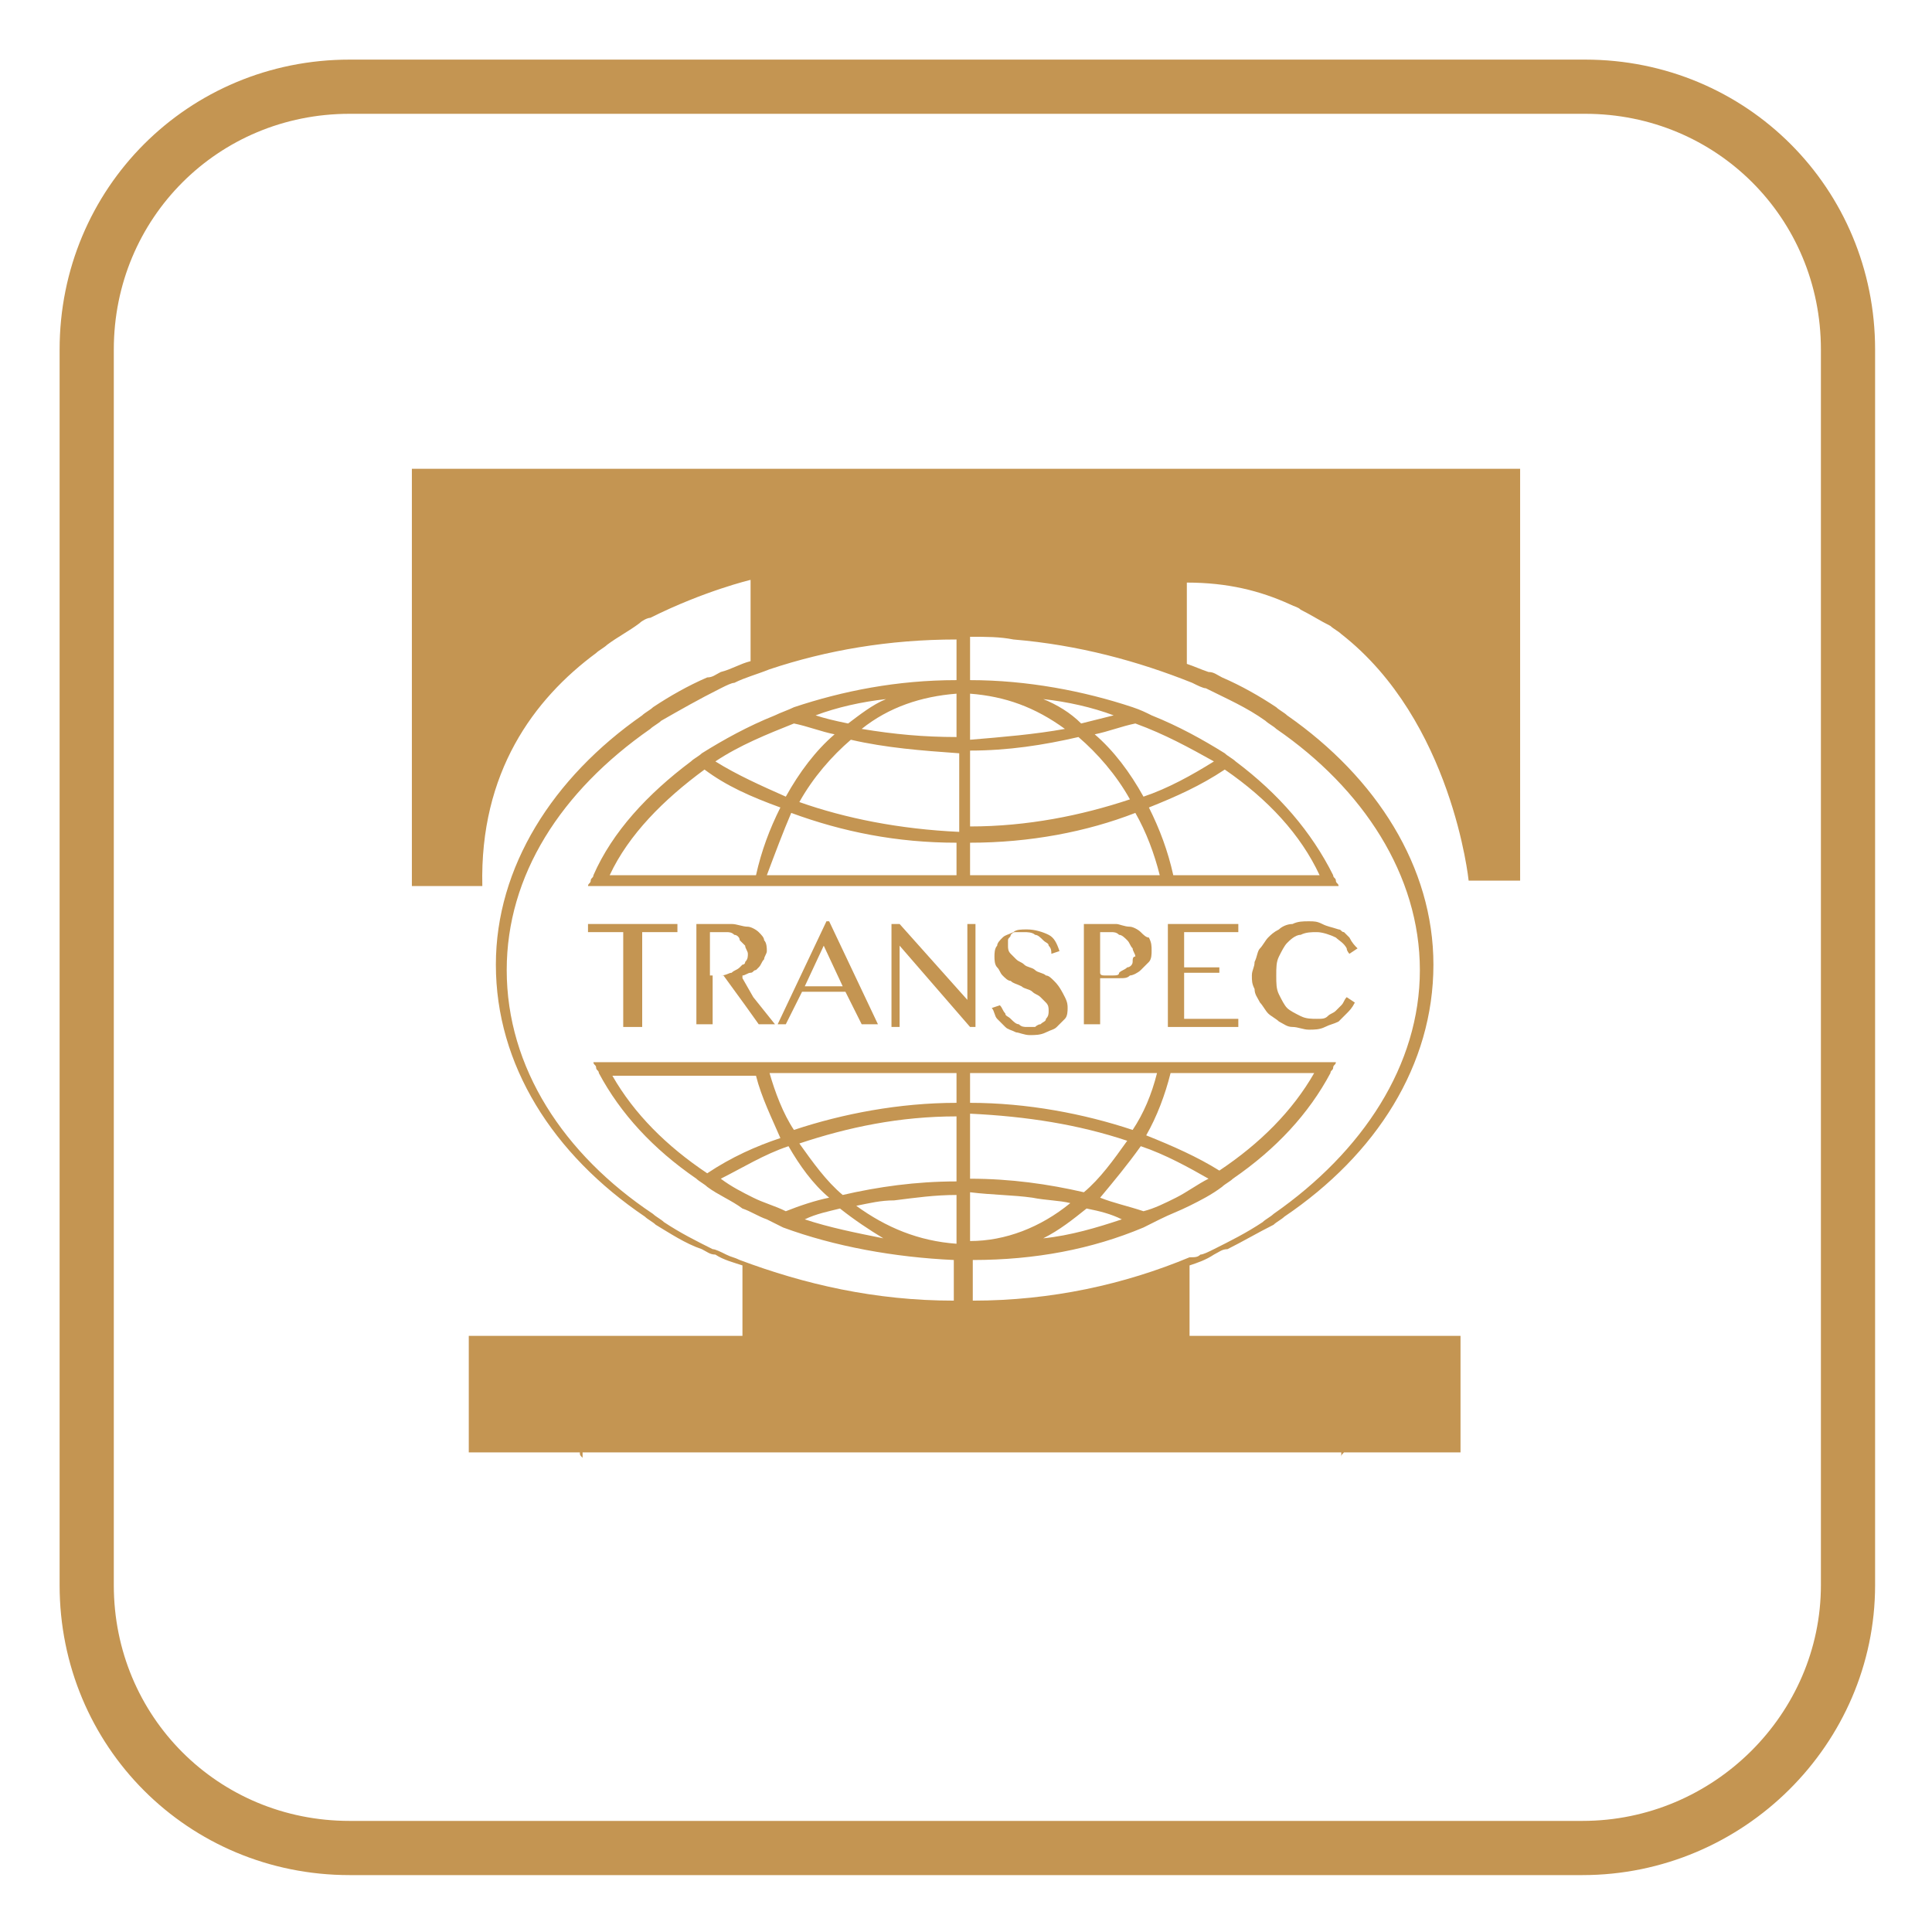
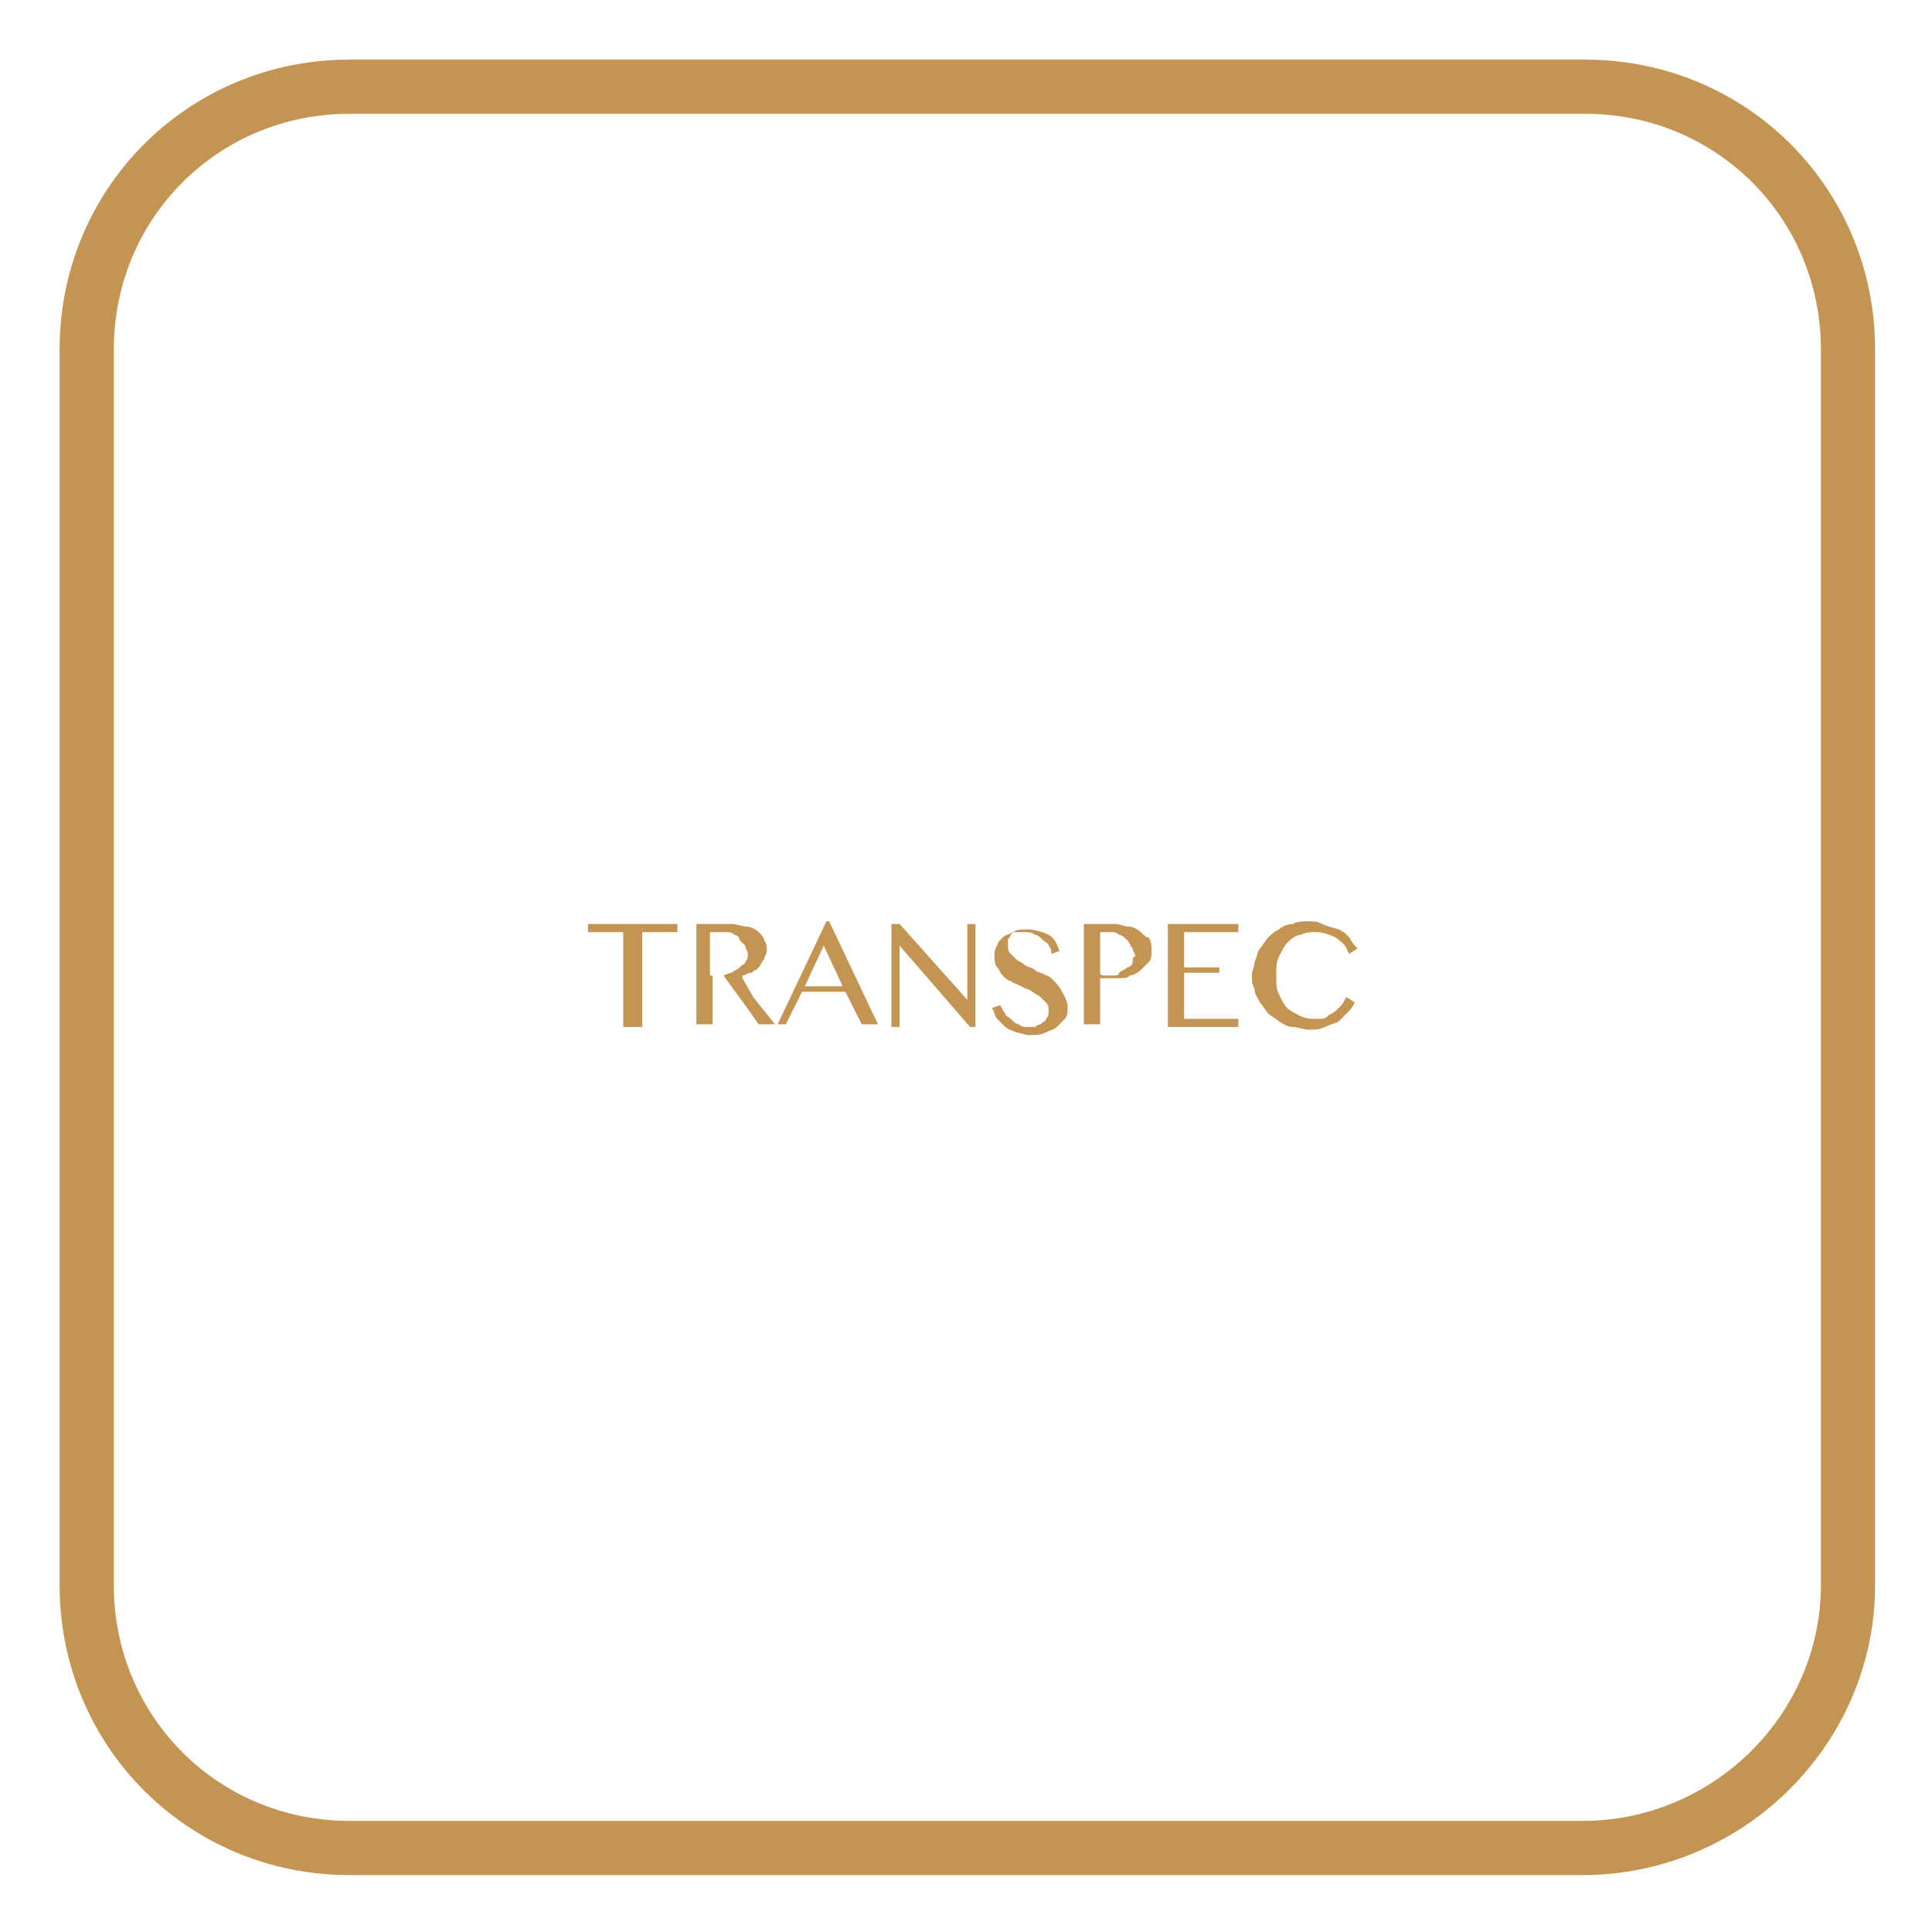
<svg xmlns="http://www.w3.org/2000/svg" version="1.1" id="圖層_1" x="0px" y="0px" width="71.3px" height="71.3px" viewBox="0 0 71.3 71.3" style="enable-background:new 0 0 71.3 71.3;" xml:space="preserve">
  <style type="text/css">
	.st0{fill:none;stroke:#C49552;stroke-width:2;stroke-linecap:round;stroke-linejoin:round;stroke-miterlimit:10;}
	.st1{fill:#C49552;}
</style>
  <g>
    <path class="st0" d="M58.4,68.2H12.9c-5.4,0-9.7-4.3-9.7-9.7V12.9c0-5.4,4.3-9.7,9.7-9.7h45.6c5.4,0,9.7,4.3,9.7,9.7v45.6   C68.2,63.8,63.8,68.2,58.4,68.2z" />
    <g>
      <g>
        <g>
          <g>
-             <path class="st1" d="M50,17.3h-0.5h-0.2h-0.5H22.3h-0.5h-0.2h-0.5h-5.9v15.4h2.6c-0.1-4.2,1.9-6.9,4.2-8.6       c0.1-0.1,0.3-0.2,0.4-0.3c0.4-0.3,0.8-0.5,1.2-0.8c0.1-0.1,0.3-0.2,0.4-0.2c2-1,3.7-1.4,3.7-1.4v3c-0.4,0.1-0.7,0.3-1.1,0.4       c-0.2,0.1-0.3,0.2-0.5,0.2c-0.7,0.3-1.4,0.7-2,1.1c-0.1,0.1-0.3,0.2-0.4,0.3c-3.3,2.3-5.4,5.6-5.4,9.2c0,3.7,2.1,7,5.5,9.3       c0.1,0.1,0.3,0.2,0.4,0.3c0.5,0.3,1.1,0.7,1.7,0.9c0.2,0.1,0.3,0.2,0.5,0.2c0.3,0.2,0.7,0.3,1,0.4v2.6h-4.3h-0.6h-0.8h-0.5       h-3.9v4.3h3.7h0.4c0,0.1,0,0.1,0.1,0.2c0-0.1,0-0.1,0-0.2H22h27.1h0.4c0,0.1,0,0.1,0,0.2c0-0.1,0-0.1,0.1-0.2H50h3.9v-4.3h-4.1       h-0.5h-0.8H48h-4.1v-2.6c0.3-0.1,0.6-0.2,0.9-0.4c0.2-0.1,0.3-0.2,0.5-0.2c0.6-0.3,1.1-0.6,1.7-0.9c0.1-0.1,0.3-0.2,0.4-0.3       c3.4-2.3,5.5-5.6,5.5-9.3c0-3.6-2.1-6.9-5.4-9.2c-0.1-0.1-0.3-0.2-0.4-0.3c-0.6-0.4-1.3-0.8-2-1.1c-0.2-0.1-0.3-0.2-0.5-0.2       c-0.3-0.1-0.5-0.2-0.8-0.3v-3c1.5,0,2.7,0.3,3.8,0.8c0.2,0.1,0.3,0.1,0.4,0.2c0.4,0.2,0.7,0.4,1.1,0.6c0.1,0.1,0.3,0.2,0.4,0.3       c4.1,3.2,4.7,9.1,4.7,9.1h1.9V17.3H50z M35.8,25.6c1.3,0.1,2.4,0.5,3.5,1.3c-1.1,0.2-2.3,0.3-3.5,0.4V25.6z M42.2,29.4       c-0.5-0.9-1.1-1.7-1.8-2.3c0.5-0.1,1-0.3,1.5-0.4c1.1,0.4,2,0.9,2.9,1.4C44,28.6,43.1,29.1,42.2,29.4z M45.2,28.4       c1.6,1.1,2.8,2.4,3.5,3.9h-5.4c-0.2-0.9-0.5-1.7-0.9-2.5C43.4,29.4,44.3,29,45.2,28.4z M39.9,26.7c-0.4-0.4-0.9-0.7-1.4-0.9       c0.9,0.1,1.8,0.3,2.6,0.6C40.7,26.5,40.3,26.6,39.9,26.7z M35.8,27.7c1.4,0,2.7-0.2,4-0.5c0.7,0.6,1.4,1.4,1.9,2.3       c-1.8,0.6-3.8,1-5.9,1V27.7z M35.8,31.1c2.2,0,4.3-0.4,6.1-1.1c0.4,0.7,0.7,1.5,0.9,2.3h-7V31.1z M35.3,44.2v1.7       c-1.4-0.1-2.6-0.6-3.7-1.4c0.5-0.1,0.9-0.2,1.4-0.2c0.8-0.1,1.5-0.2,2.3-0.2V44.2z M29.1,42.3c0.4,0.7,0.9,1.4,1.5,1.9       c0,0,0,0,0,0c-0.5,0.1-1.1,0.3-1.6,0.5c-0.4-0.2-0.8-0.3-1.2-0.5c-0.4-0.2-0.8-0.4-1.2-0.7C27.4,43.1,28.2,42.6,29.1,42.3z        M26.1,43.3c-1.5-1-2.7-2.2-3.5-3.6h5.3c0.2,0.8,0.6,1.6,0.9,2.3C27.9,42.3,27,42.7,26.1,43.3z M31,44.6       c0.5,0.4,1.1,0.8,1.6,1.1c-1-0.2-2-0.4-2.9-0.7C30.1,44.8,30.6,44.7,31,44.6z M35.3,43.6c-1.5,0-2.9,0.2-4.2,0.5       c-0.6-0.5-1.1-1.2-1.6-1.9c1.8-0.6,3.7-1,5.8-1V43.6z M35.3,40.7c-2.1,0-4.2,0.4-6,1c-0.4-0.6-0.7-1.4-0.9-2.1h6.9V40.7z        M44,25.2c0.2,0.1,0.4,0.2,0.5,0.2c0.8,0.4,1.5,0.7,2.2,1.2c0.1,0.1,0.3,0.2,0.4,0.3c3.2,2.2,5.3,5.4,5.3,8.9       c0,3.5-2.1,6.7-5.4,9c-0.1,0.1-0.3,0.2-0.4,0.3c-0.6,0.4-1.2,0.7-1.8,1c-0.2,0.1-0.4,0.2-0.5,0.2c-0.1,0.1-0.2,0.1-0.4,0.1       c-2.4,1-5.1,1.6-8,1.6v-1.5c2.3,0,4.4-0.4,6.3-1.2c0.2-0.1,0.4-0.2,0.6-0.3c0.4-0.2,0.7-0.3,1.1-0.5c0.4-0.2,0.8-0.4,1.2-0.7       c0.1-0.1,0.3-0.2,0.4-0.3c1.6-1.1,2.8-2.4,3.6-3.9c0-0.1,0.1-0.1,0.1-0.2c0-0.1,0.1-0.1,0.1-0.2h-0.5h-5.4h-0.5H28.3h-0.5h-5.4       h-0.5c0,0.1,0.1,0.1,0.1,0.2c0,0.1,0.1,0.1,0.1,0.2c0.8,1.5,2,2.8,3.6,3.9c0.1,0.1,0.3,0.2,0.4,0.3c0.4,0.3,0.9,0.5,1.3,0.8       c0.3,0.1,0.6,0.3,0.9,0.4c0.2,0.1,0.4,0.2,0.6,0.3c1.9,0.7,4.1,1.1,6.3,1.2v1.5c-2.9,0-5.5-0.6-7.9-1.5       c-0.2-0.1-0.3-0.1-0.5-0.2c-0.2-0.1-0.4-0.2-0.5-0.2c-0.6-0.3-1.2-0.6-1.8-1c-0.1-0.1-0.3-0.2-0.4-0.3c-3.3-2.2-5.4-5.4-5.4-9       c0-3.5,2-6.6,5.3-8.9c0.1-0.1,0.3-0.2,0.4-0.3c0.7-0.4,1.4-0.8,2.2-1.2c0.2-0.1,0.4-0.2,0.5-0.2c0.4-0.2,0.8-0.3,1.3-0.5       c2.1-0.7,4.4-1.1,6.9-1.1v0.3v1.2c-2.2,0-4.2,0.4-6,1c-0.2,0.1-0.5,0.2-0.7,0.3c-1,0.4-1.9,0.9-2.7,1.4       c-0.1,0.1-0.3,0.2-0.4,0.3c-1.6,1.2-2.9,2.6-3.6,4.2c0,0.1-0.1,0.1-0.1,0.2c0,0.1-0.1,0.1-0.1,0.2h0.5h5.5h0.5h14.7h0.5h5.5       h0.5c0-0.1-0.1-0.1-0.1-0.2c0-0.1-0.1-0.1-0.1-0.2c-0.8-1.6-2-3-3.6-4.2c-0.1-0.1-0.3-0.2-0.4-0.3c-0.8-0.5-1.7-1-2.7-1.4       c-0.2-0.1-0.4-0.2-0.7-0.3c-1.8-0.6-3.9-1-6-1v-1.3v-0.3c0.6,0,1.1,0,1.6,0.1C39.8,23.8,42,24.4,44,25.2z M40.6,44.2       C40.6,44.2,40.6,44.2,40.6,44.2c0.5-0.6,1-1.2,1.5-1.9c0.9,0.3,1.8,0.8,2.5,1.2c-0.4,0.2-0.8,0.5-1.2,0.7       c-0.4,0.2-0.8,0.4-1.2,0.5C41.6,44.5,41.1,44.4,40.6,44.2z M41.4,45c-0.9,0.3-1.9,0.6-2.9,0.7c0.6-0.3,1.1-0.7,1.6-1.1       C40.6,44.7,41,44.8,41.4,45z M42.3,41.9c0.4-0.7,0.7-1.5,0.9-2.3h5.3c-0.8,1.4-2,2.6-3.5,3.6C44.2,42.7,43.3,42.3,42.3,41.9z        M41.8,41.7c-1.8-0.6-3.9-1-6-1v-1.1h6.9C42.5,40.4,42.2,41.1,41.8,41.7z M41.6,42.1c-0.5,0.7-1,1.4-1.6,1.9       c-1.3-0.3-2.7-0.5-4.2-0.5v-2.4C37.9,41.2,39.8,41.5,41.6,42.1z M38.1,44.2c0.5,0.1,1,0.1,1.4,0.2c-1.1,0.9-2.4,1.4-3.7,1.4       v-1.7V44C36.6,44.1,37.4,44.1,38.1,44.2z M30.8,27.1c-0.7,0.6-1.3,1.4-1.8,2.3c-0.9-0.4-1.8-0.8-2.6-1.3c0.9-0.6,1.9-1,2.9-1.4       C29.8,26.8,30.3,27,30.8,27.1z M30.1,26.4c0.8-0.3,1.7-0.5,2.6-0.6c-0.5,0.2-1,0.6-1.4,0.9C30.8,26.6,30.4,26.5,30.1,26.4z        M28.8,29.8c-0.4,0.8-0.7,1.6-0.9,2.5h-5.4c0.7-1.5,2-2.8,3.5-3.9C26.8,29,27.7,29.4,28.8,29.8z M29.2,30       c1.9,0.7,3.9,1.1,6.1,1.1v1.2h-7C28.6,31.5,28.9,30.7,29.2,30z M29.5,29.6c0.5-0.9,1.2-1.7,1.9-2.3c1.3,0.3,2.6,0.4,4,0.5v2.9       C33.2,30.6,31.2,30.2,29.5,29.6z M31.8,26.9c1-0.8,2.2-1.2,3.5-1.3v1.6C34.1,27.2,33,27.1,31.8,26.9z" />
            <polygon class="st1" points="21.7,34.1 21.7,34.4 21.7,34.4 23,34.4 23,37.9 23.7,37.9 23.7,34.4 25,34.4 25,34.1 21.8,34.1             " />
            <path class="st1" d="M27.4,36.1L27.4,36.1c0-0.1,0-0.1,0-0.1c0.1,0,0.2-0.1,0.3-0.1c0.1,0,0.1-0.1,0.2-0.1c0,0,0.1-0.1,0.1-0.1       c0.1-0.1,0.1-0.2,0.2-0.3c0-0.1,0.1-0.2,0.1-0.3c0-0.1,0-0.3-0.1-0.4c0-0.1-0.1-0.2-0.2-0.3c0,0,0,0,0,0       c-0.1-0.1-0.3-0.2-0.4-0.2l0,0c-0.2,0-0.4-0.1-0.6-0.1h-1.3v3.7h0.6v-1.8h0.4l0.8,1.1l0.5,0.7H28h0.6l-0.8-1L27.4,36.1z        M27,35.9c-0.1,0-0.2,0.1-0.4,0.1h-0.4v-1.6h0.6c0.1,0,0.2,0,0.3,0.1c0.1,0,0.2,0.1,0.2,0.2c0,0,0.1,0.1,0.1,0.1       c0,0,0.1,0.1,0.1,0.1c0,0.1,0.1,0.2,0.1,0.3c0,0.1,0,0.2-0.1,0.3c0,0.1-0.1,0.1-0.1,0.1c0,0-0.1,0.1-0.1,0.1       C27.2,35.8,27.1,35.8,27,35.9z" />
            <path class="st1" d="M30.5,34l-1.8,3.8H29l0.6-1.2h1.6l0.6,1.2h0.6L30.6,34H30.5z M29.7,36.4l0.7-1.5l0.7,1.5H29.7z" />
            <polygon class="st1" points="35.7,36.9 35.7,36.9 33.2,34.1 32.9,34.1 32.9,37.9 33.2,37.9 33.2,34.9 33.2,34.9 35.8,37.9        36,37.9 36,34.1 35.7,34.1      " />
            <path class="st1" d="M38.9,36.2c-0.1-0.1-0.2-0.2-0.3-0.2c-0.1-0.1-0.3-0.1-0.4-0.2c-0.1-0.1-0.3-0.1-0.4-0.2       c-0.1-0.1-0.2-0.1-0.3-0.2c-0.1-0.1-0.2-0.2-0.2-0.2c-0.1-0.1-0.1-0.2-0.1-0.3c0-0.1,0-0.1,0-0.2c0-0.1,0.1-0.1,0.1-0.2       c0.1-0.1,0.1-0.1,0.2-0.1c0.1,0,0.2,0,0.3,0c0.1,0,0.3,0,0.4,0.1c0.1,0,0.2,0.1,0.3,0.2c0.1,0.1,0.2,0.1,0.2,0.2       c0.1,0.1,0.1,0.2,0.1,0.3l0.3-0.1c-0.1-0.3-0.2-0.5-0.4-0.6c-0.2-0.1-0.5-0.2-0.8-0.2c-0.2,0-0.4,0-0.5,0.1       c-0.2,0.1-0.3,0.1-0.4,0.2c-0.1,0.1-0.2,0.2-0.2,0.3c-0.1,0.1-0.1,0.3-0.1,0.4c0,0.1,0,0.3,0.1,0.4c0.1,0.1,0.1,0.2,0.2,0.3       c0.1,0.1,0.2,0.2,0.3,0.2c0.1,0.1,0.2,0.1,0.4,0.2c0.1,0.1,0.3,0.1,0.4,0.2c0.1,0.1,0.2,0.1,0.3,0.2c0.1,0.1,0.2,0.2,0.2,0.2       c0.1,0.1,0.1,0.2,0.1,0.3c0,0.1,0,0.2-0.1,0.3c0,0.1-0.1,0.1-0.2,0.2c-0.1,0-0.2,0.1-0.2,0.1c-0.1,0-0.2,0-0.3,0       c-0.1,0-0.2,0-0.3-0.1c-0.1,0-0.2-0.1-0.3-0.2c-0.1-0.1-0.2-0.1-0.2-0.2c-0.1-0.1-0.1-0.2-0.2-0.3l-0.3,0.1       c0.1,0.1,0.1,0.3,0.2,0.4c0.1,0.1,0.2,0.2,0.3,0.3c0.1,0.1,0.2,0.1,0.4,0.2c0.1,0,0.3,0.1,0.5,0.1c0.2,0,0.4,0,0.6-0.1       c0.2-0.1,0.3-0.1,0.4-0.2c0.1-0.1,0.2-0.2,0.3-0.3c0.1-0.1,0.1-0.3,0.1-0.4c0-0.1,0-0.2-0.1-0.4C39.1,36.4,39,36.3,38.9,36.2z" />
            <path class="st1" d="M42.1,34.4c-0.1-0.1-0.3-0.2-0.4-0.2c-0.2,0-0.4-0.1-0.5-0.1h-1.2v3.7h0.6v-1.7c0,0,0.1,0,0.1,0       s0.1,0,0.2,0c0.1,0,0.1,0,0.2,0c0.1,0,0.1,0,0.2,0c0.2,0,0.3,0,0.4-0.1c0.1,0,0.3-0.1,0.4-0.2c0.1-0.1,0.2-0.2,0.3-0.3       c0.1-0.1,0.1-0.3,0.1-0.4c0-0.2,0-0.3-0.1-0.5C42.3,34.6,42.2,34.5,42.1,34.4z M41.8,35.5c0,0.1-0.1,0.2-0.2,0.2       c-0.1,0.1-0.2,0.1-0.3,0.2C41.3,36,41.2,36,41,36c-0.1,0-0.2,0-0.2,0c-0.1,0-0.2,0-0.2-0.1v-1.5H41c0.1,0,0.2,0,0.3,0.1       c0.1,0,0.2,0.1,0.3,0.2c0.1,0.1,0.1,0.2,0.2,0.3c0,0.1,0.1,0.2,0.1,0.3C41.8,35.3,41.8,35.4,41.8,35.5z" />
            <polygon class="st1" points="43.2,34.1 43.1,34.1 43.1,37.9 43.1,37.9 43.6,37.9 45.7,37.9 45.7,37.6 43.7,37.6 43.7,37.2        43.7,35.9 43.8,35.9 45,35.9 45,35.7 43.8,35.7 43.7,35.7 43.7,34.4 43.7,34.4 45.7,34.4 45.7,34.1 43.7,34.1      " />
            <path class="st1" d="M48.8,34.1c-0.2-0.1-0.3-0.1-0.5-0.1c-0.2,0-0.4,0-0.6,0.1c-0.2,0-0.4,0.1-0.5,0.2       c-0.2,0.1-0.3,0.2-0.4,0.3c-0.1,0.1-0.2,0.3-0.3,0.4c-0.1,0.1-0.1,0.3-0.2,0.5c0,0.2-0.1,0.3-0.1,0.5c0,0.2,0,0.3,0.1,0.5       c0,0.2,0.1,0.3,0.2,0.5c0.1,0.1,0.2,0.3,0.3,0.4c0.1,0.1,0.3,0.2,0.4,0.3c0.2,0.1,0.3,0.2,0.5,0.2c0.2,0,0.4,0.1,0.6,0.1       c0.2,0,0.4,0,0.6-0.1c0.2-0.1,0.3-0.1,0.5-0.2c0,0,0,0,0,0c0.1-0.1,0.2-0.2,0.3-0.3c0.1-0.1,0.2-0.2,0.3-0.4l-0.3-0.2       c-0.1,0.1-0.1,0.2-0.2,0.3c0,0,0,0,0,0c-0.1,0.1-0.2,0.2-0.2,0.2c-0.1,0.1-0.2,0.1-0.3,0.2c-0.1,0.1-0.2,0.1-0.4,0.1       c-0.2,0-0.4,0-0.6-0.1c-0.2-0.1-0.4-0.2-0.5-0.3c-0.1-0.1-0.2-0.3-0.3-0.5c-0.1-0.2-0.1-0.4-0.1-0.7s0-0.5,0.1-0.7       c0.1-0.2,0.2-0.4,0.3-0.5c0.1-0.1,0.3-0.3,0.5-0.3c0.2-0.1,0.4-0.1,0.6-0.1c0.2,0,0.5,0.1,0.7,0.2c0.1,0.1,0.3,0.2,0.4,0.4       c0,0.1,0.1,0.2,0.1,0.2l0.3-0.2c-0.1-0.1-0.2-0.2-0.3-0.4c-0.1-0.1-0.1-0.1-0.2-0.2c-0.1,0-0.1-0.1-0.2-0.1       C49.1,34.2,49,34.2,48.8,34.1z" />
          </g>
        </g>
      </g>
    </g>
  </g>
</svg>